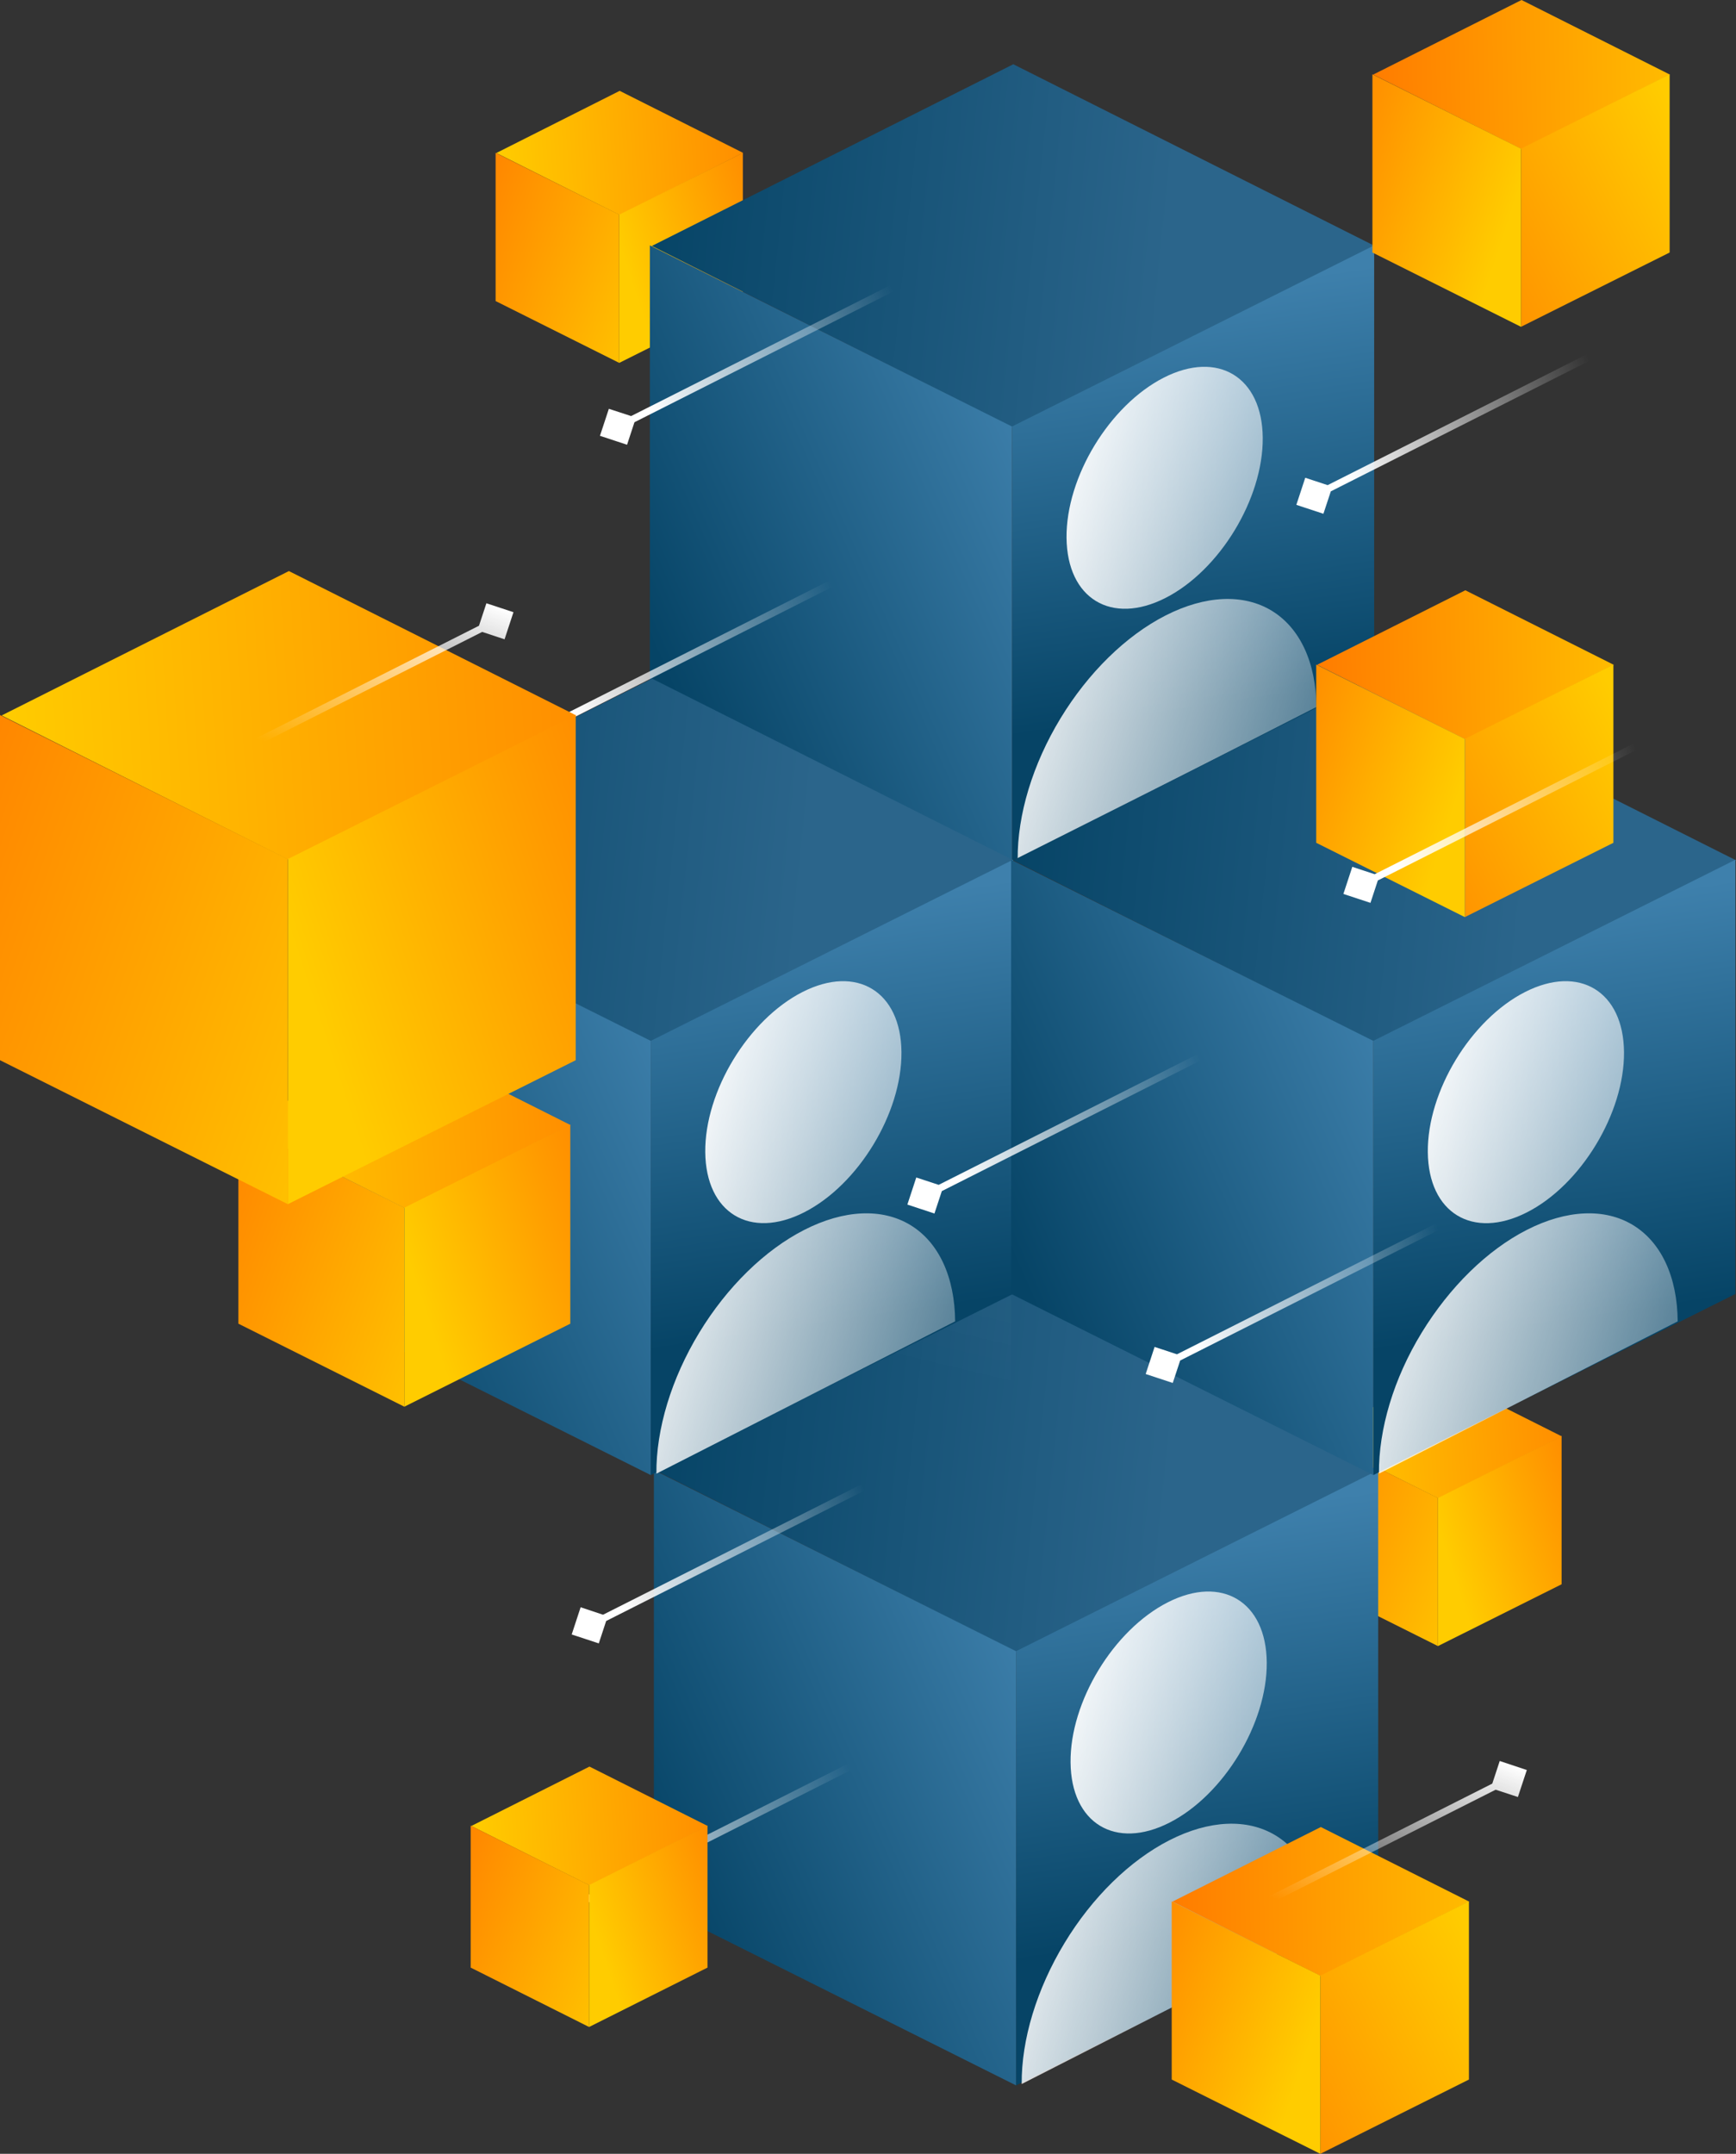
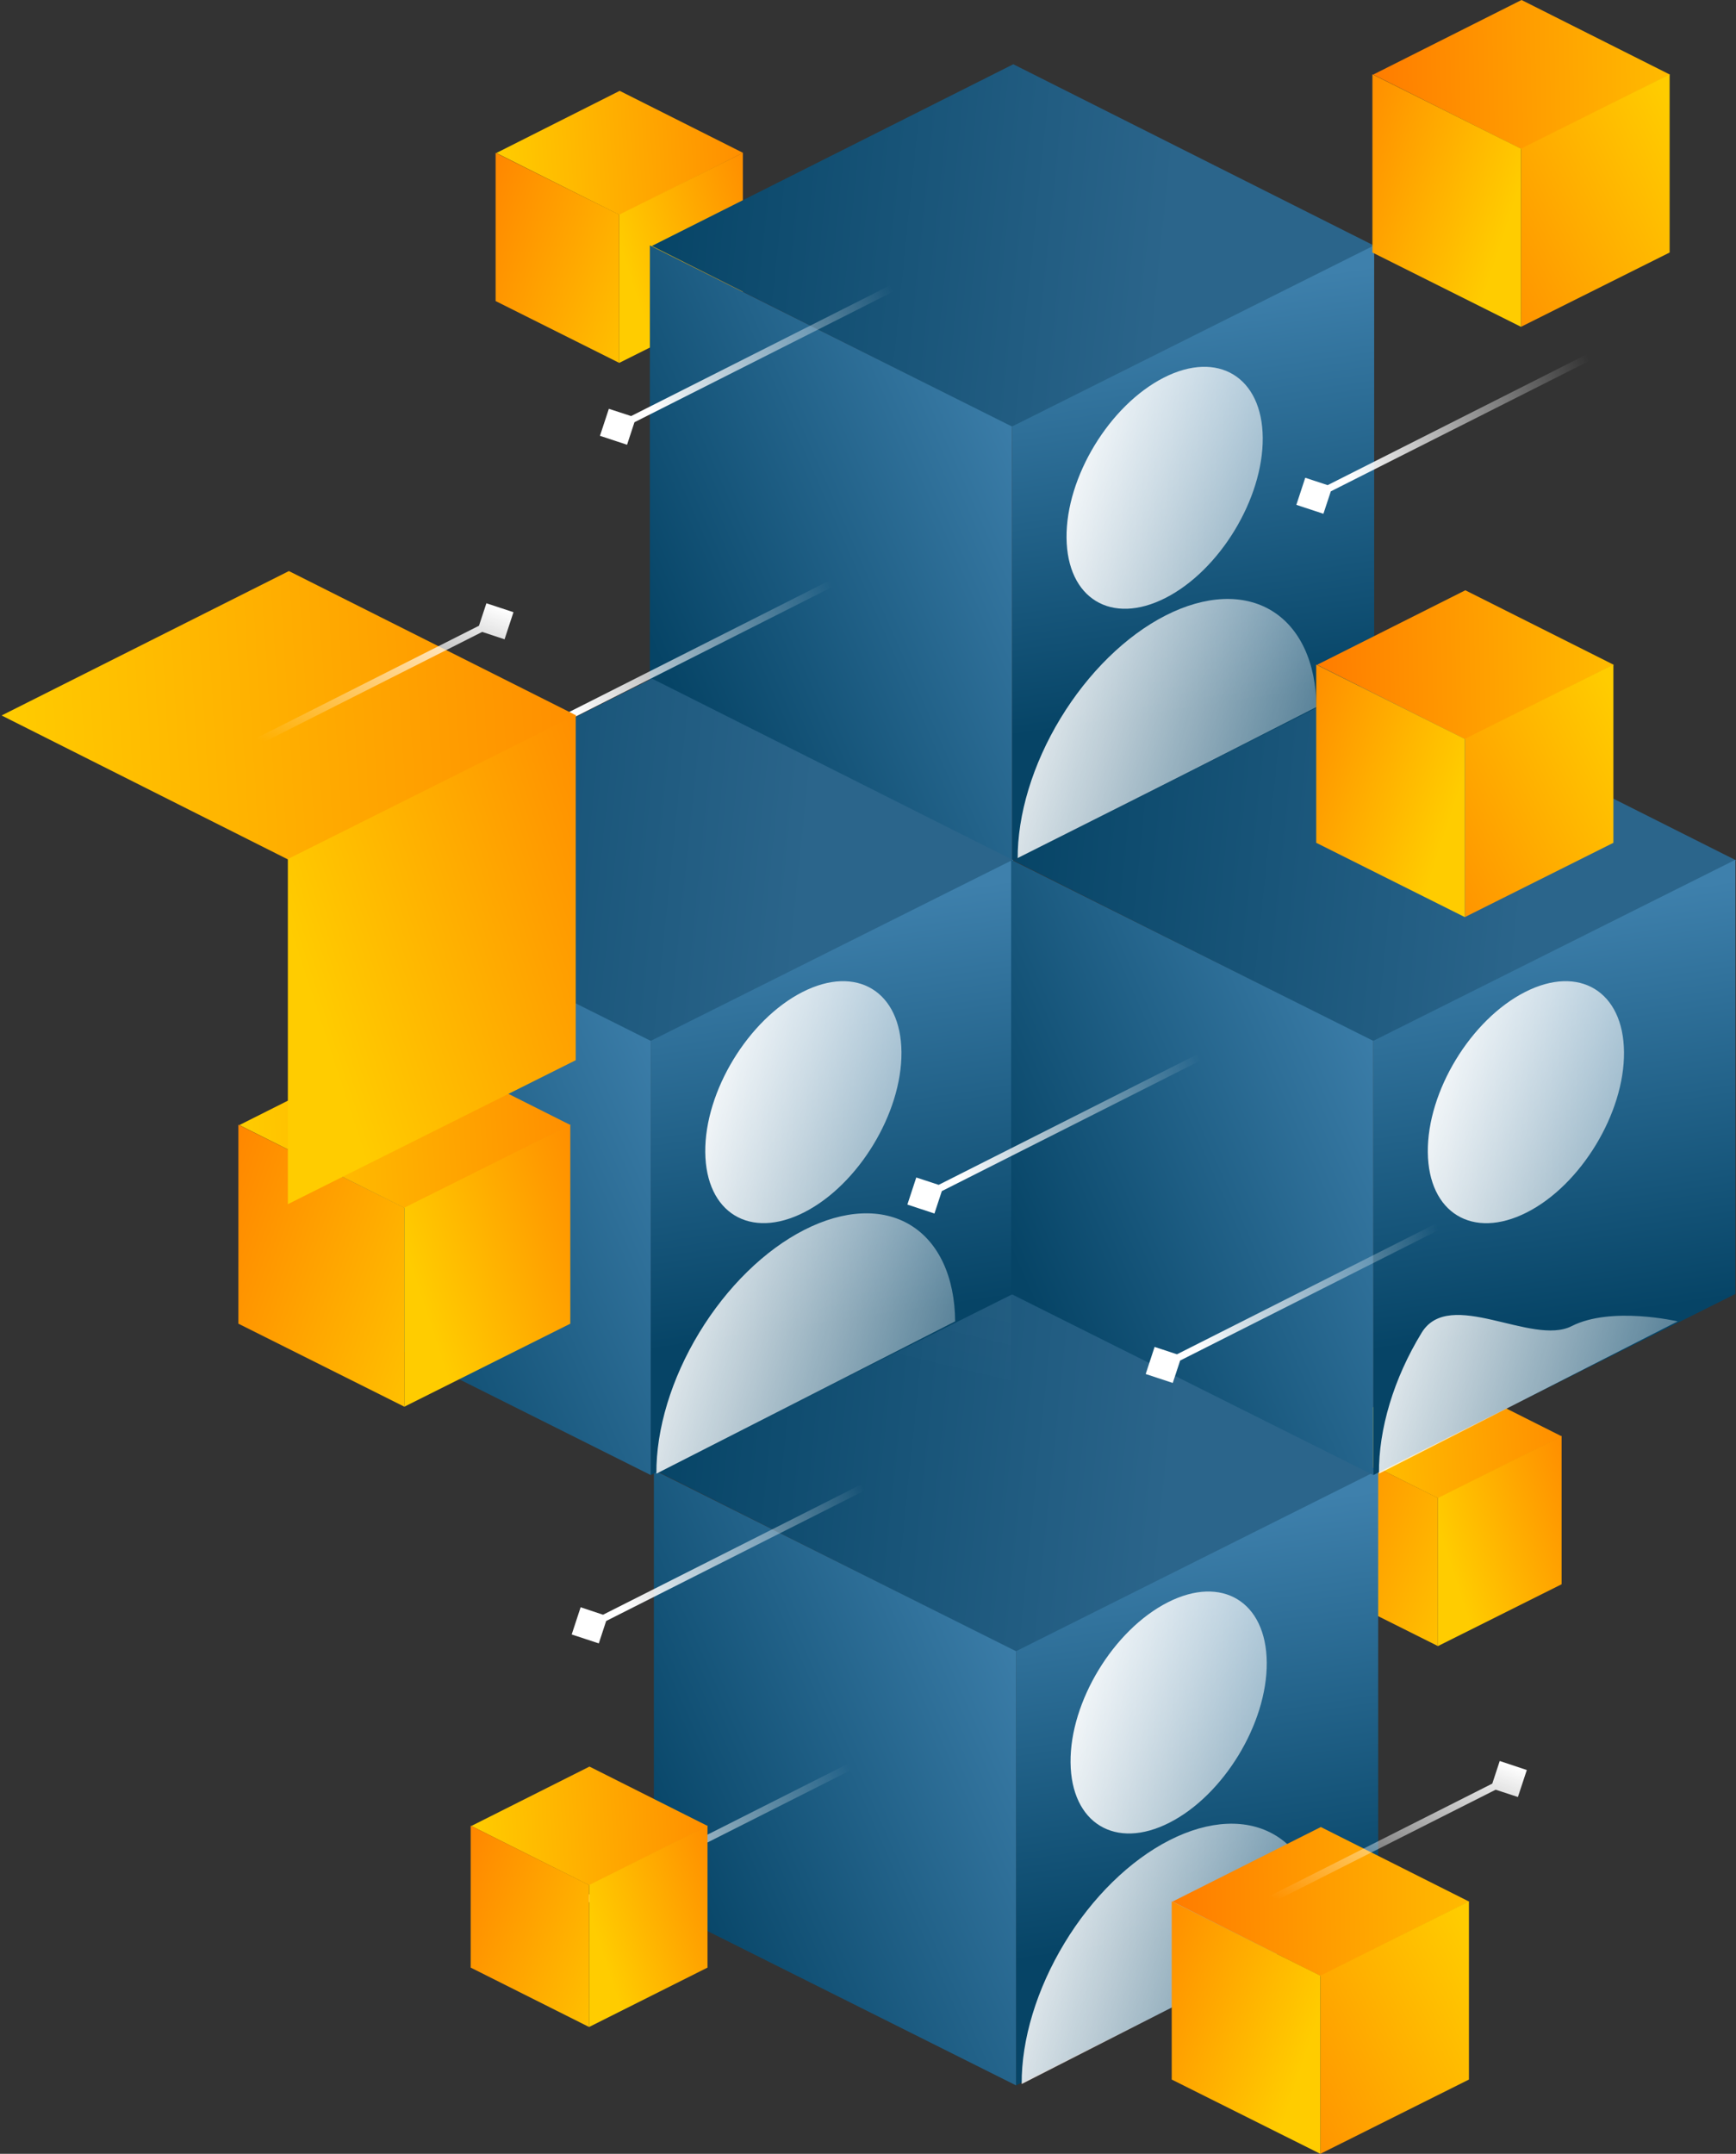
<svg xmlns="http://www.w3.org/2000/svg" xmlns:xlink="http://www.w3.org/1999/xlink" viewBox="0 0 497 616.43">
  <rect x="0" y="0" width="497" height="616.43" fill="#333333" stroke="none" />
  <defs>
    <style>.cls-1{fill:url(#linear-gradient);}.cls-2{fill:url(#linear-gradient-2);}.cls-3{fill:url(#linear-gradient-3);}.cls-4{fill:url(#linear-gradient-4);}.cls-5{fill:url(#linear-gradient-5);}.cls-6{fill:url(#linear-gradient-6);}.cls-7{fill:url(#linear-gradient-7);}.cls-8{fill:url(#linear-gradient-8);}.cls-9{fill:url(#linear-gradient-9);}.cls-10{fill:url(#linear-gradient-10);}.cls-11{fill:url(#linear-gradient-11);}.cls-12{opacity:0.23;}.cls-13{fill:url(#linear-gradient-12);}.cls-14{fill:url(#linear-gradient-13);}.cls-15{fill:url(#linear-gradient-14);}.cls-16{fill:url(#linear-gradient-15);}.cls-17{fill:url(#linear-gradient-16);}.cls-18{fill:url(#linear-gradient-17);}.cls-19{fill:url(#linear-gradient-18);}.cls-20{fill:url(#linear-gradient-19);}.cls-21{fill:url(#linear-gradient-20);}.cls-22{fill:url(#linear-gradient-21);}.cls-23{fill:url(#linear-gradient-22);}.cls-24{fill:url(#linear-gradient-23);}.cls-25{fill:url(#linear-gradient-24);}.cls-26{fill:url(#linear-gradient-25);}.cls-27{fill:url(#linear-gradient-26);}.cls-28{fill:url(#linear-gradient-27);}.cls-29{fill:url(#linear-gradient-28);}.cls-30{fill:url(#linear-gradient-29);}.cls-31{fill:url(#linear-gradient-30);}.cls-32{fill:url(#linear-gradient-31);}.cls-33{fill:url(#linear-gradient-32);}.cls-34{fill:url(#linear-gradient-33);}.cls-35{fill:url(#linear-gradient-34);}.cls-36{fill:url(#linear-gradient-35);}.cls-37{fill:url(#linear-gradient-36);}.cls-38{fill:url(#linear-gradient-37);}.cls-39{fill:url(#linear-gradient-38);}.cls-40{fill:url(#linear-gradient-39);}.cls-41,.cls-42{fill:none;stroke-linecap:round;stroke-width:2px;}.cls-41{stroke:url(#linear-gradient-40);}.cls-42{stroke:url(#linear-gradient-41);}.cls-43{fill:url(#linear-gradient-42);}.cls-44{fill:url(#linear-gradient-43);}.cls-45{fill:url(#linear-gradient-44);}.cls-46{fill:url(#linear-gradient-45);}.cls-47{fill:url(#linear-gradient-46);}.cls-48{fill:url(#linear-gradient-47);}.cls-49{fill:url(#linear-gradient-48);}.cls-50{fill:url(#linear-gradient-49);}.cls-51{fill:url(#linear-gradient-50);}.cls-52{fill:url(#linear-gradient-51);}.cls-53{fill:url(#linear-gradient-52);}.cls-54{fill:url(#linear-gradient-53);}.cls-55{fill:url(#linear-gradient-54);}.cls-56{fill:url(#linear-gradient-55);}</style>
    <linearGradient id="linear-gradient" x1="492.75" y1="-837.9" x2="586.8" y2="-832.05" gradientTransform="matrix(1, 0, 0, -1, -116, -424.63)" gradientUnits="userSpaceOnUse">
      <stop offset="0" stop-color="#fc0" />
      <stop offset="1" stop-color="#ff7a00" />
    </linearGradient>
    <linearGradient id="linear-gradient-2" x1="530.53" y1="-870.6" x2="583.54" y2="-853.18" xlink:href="#linear-gradient" />
    <linearGradient id="linear-gradient-3" x1="546.06" y1="-878.57" x2="473.52" y2="-852.75" xlink:href="#linear-gradient" />
    <linearGradient id="linear-gradient-4" x1="258.36" y1="-470.6" x2="352.41" y2="-464.75" xlink:href="#linear-gradient" />
    <linearGradient id="linear-gradient-5" x1="296.14" y1="-503.3" x2="349.15" y2="-485.89" xlink:href="#linear-gradient" />
    <linearGradient id="linear-gradient-6" x1="311.67" y1="-511.27" x2="239.13" y2="-485.45" xlink:href="#linear-gradient" />
    <linearGradient id="linear-gradient-7" x1="451.09" y1="-850.03" x2="302.3" y2="-834.75" gradientTransform="matrix(1, 0, 0, -1, -116, -424.63)" gradientUnits="userSpaceOnUse">
      <stop offset="0" stop-color="#2b658b" />
      <stop offset="1" stop-color="#064466" />
    </linearGradient>
    <linearGradient id="linear-gradient-8" x1="447.72" y1="-860.34" x2="465.32" y2="-977.32" gradientTransform="matrix(1, 0, 0, -1, -116, -424.63)" gradientUnits="userSpaceOnUse">
      <stop offset="0" stop-color="#3e80ac" />
      <stop offset="1" stop-color="#064466" />
    </linearGradient>
    <linearGradient id="linear-gradient-9" x1="418.51" y1="-905.38" x2="302.45" y2="-956.67" xlink:href="#linear-gradient-8" />
    <linearGradient id="linear-gradient-10" x1="398.71" y1="-972.06" x2="534.56" y2="-1010.4" gradientTransform="matrix(1, 0, 0, -1, -116, -424.63)" gradientUnits="userSpaceOnUse">
      <stop offset="0" stop-color="#fff" />
      <stop offset="1" stop-color="#fff" stop-opacity="0" />
    </linearGradient>
    <linearGradient id="linear-gradient-11" x1="417.52" y1="-905.42" x2="553.36" y2="-943.76" xlink:href="#linear-gradient-10" />
    <linearGradient id="linear-gradient-12" x1="344.46" y1="-808.4" x2="417.52" y2="-502.04" gradientTransform="matrix(1, 0, 0, -1, -116, -424.63)" gradientUnits="userSpaceOnUse">
      <stop offset="0" stop-color="#fff" stop-opacity="0" />
      <stop offset="1" stop-color="#fff" />
    </linearGradient>
    <linearGradient id="linear-gradient-13" x1="449.95" y1="-499.52" x2="301.15" y2="-484.23" xlink:href="#linear-gradient-7" />
    <linearGradient id="linear-gradient-14" x1="446.57" y1="-509.82" x2="464.17" y2="-626.8" xlink:href="#linear-gradient-8" />
    <linearGradient id="linear-gradient-15" x1="417.36" y1="-554.86" x2="301.3" y2="-606.15" xlink:href="#linear-gradient-8" />
    <linearGradient id="linear-gradient-16" x1="397.56" y1="-621.54" x2="533.41" y2="-659.88" xlink:href="#linear-gradient-10" />
    <linearGradient id="linear-gradient-17" x1="416.37" y1="-554.91" x2="552.22" y2="-593.25" xlink:href="#linear-gradient-10" />
    <linearGradient id="linear-gradient-18" x1="346.52" y1="-675.35" x2="197.72" y2="-660.07" xlink:href="#linear-gradient-7" />
    <linearGradient id="linear-gradient-19" x1="343.14" y1="-685.66" x2="360.74" y2="-802.64" xlink:href="#linear-gradient-8" />
    <linearGradient id="linear-gradient-20" x1="313.93" y1="-730.7" x2="197.87" y2="-781.98" xlink:href="#linear-gradient-8" />
    <linearGradient id="linear-gradient-21" x1="294.13" y1="-797.37" x2="429.98" y2="-835.71" xlink:href="#linear-gradient-10" />
    <linearGradient id="linear-gradient-22" x1="312.94" y1="-730.74" x2="448.78" y2="-769.08" xlink:href="#linear-gradient-10" />
    <linearGradient id="linear-gradient-23" x1="553.38" y1="-675.35" x2="404.58" y2="-660.07" xlink:href="#linear-gradient-7" />
    <linearGradient id="linear-gradient-24" x1="550" y1="-685.66" x2="567.6" y2="-802.64" xlink:href="#linear-gradient-8" />
    <linearGradient id="linear-gradient-25" x1="520.79" y1="-730.7" x2="404.73" y2="-781.98" xlink:href="#linear-gradient-8" />
    <linearGradient id="linear-gradient-26" x1="500.99" y1="-797.37" x2="636.84" y2="-835.71" xlink:href="#linear-gradient-10" />
    <linearGradient id="linear-gradient-27" x1="519.8" y1="-730.74" x2="655.64" y2="-769.08" xlink:href="#linear-gradient-10" />
    <linearGradient id="linear-gradient-28" x1="617.44" y1="-444.56" x2="506.19" y2="-446.93" xlink:href="#linear-gradient" />
    <linearGradient id="linear-gradient-29" x1="601.01" y1="-467.98" x2="512.27" y2="-512.05" xlink:href="#linear-gradient" />
    <linearGradient id="linear-gradient-30" x1="548.02" y1="-487.89" x2="484.31" y2="-466.96" xlink:href="#linear-gradient" />
    <linearGradient id="linear-gradient-31" x1="601.35" y1="-613.5" x2="490.1" y2="-615.87" xlink:href="#linear-gradient" />
    <linearGradient id="linear-gradient-32" x1="584.92" y1="-636.92" x2="496.18" y2="-680.98" xlink:href="#linear-gradient" />
    <linearGradient id="linear-gradient-33" x1="531.92" y1="-656.83" x2="468.21" y2="-635.89" xlink:href="#linear-gradient" />
    <linearGradient id="linear-gradient-34" x1="559.98" y1="-967.46" x2="448.72" y2="-969.83" xlink:href="#linear-gradient" />
    <linearGradient id="linear-gradient-35" x1="543.54" y1="-990.88" x2="454.8" y2="-1034.95" xlink:href="#linear-gradient" />
    <linearGradient id="linear-gradient-36" x1="490.55" y1="-1010.79" x2="426.84" y2="-989.86" xlink:href="#linear-gradient" />
    <linearGradient id="linear-gradient-37" x1="184.89" y1="-749.53" x2="311.12" y2="-741.67" xlink:href="#linear-gradient" />
    <linearGradient id="linear-gradient-38" x1="235.6" y1="-793.42" x2="306.75" y2="-770.05" xlink:href="#linear-gradient" />
    <linearGradient id="linear-gradient-39" x1="256.45" y1="-804.12" x2="159.07" y2="-769.46" xlink:href="#linear-gradient" />
    <linearGradient id="linear-gradient-40" x1="279.58" y1="-626.42" x2="355.73" y2="-596.05" xlink:href="#linear-gradient-10" />
    <linearGradient id="linear-gradient-41" x1="284.97" y1="-964.98" x2="361.12" y2="-934.61" xlink:href="#linear-gradient-10" />
    <linearGradient id="linear-gradient-42" x1="301.92" y1="-540.59" x2="373.29" y2="-512.22" xlink:href="#linear-gradient-10" />
    <linearGradient id="linear-gradient-43" x1="389.93" y1="-760.61" x2="461.29" y2="-732.24" xlink:href="#linear-gradient-10" />
    <linearGradient id="linear-gradient-44" x1="293.84" y1="-883.64" x2="365.2" y2="-855.27" xlink:href="#linear-gradient-10" />
    <linearGradient id="linear-gradient-45" x1="514.76" y1="-671.71" x2="586.12" y2="-643.33" xlink:href="#linear-gradient-10" />
    <linearGradient id="linear-gradient-46" x1="501.29" y1="-560.35" x2="572.65" y2="-531.97" xlink:href="#linear-gradient-10" />
    <linearGradient id="linear-gradient-47" x1="458.18" y1="-809.11" x2="529.54" y2="-780.73" xlink:href="#linear-gradient-10" />
    <linearGradient id="linear-gradient-48" x1="117.11" y1="-634.48" x2="336.1" y2="-620.85" xlink:href="#linear-gradient" />
    <linearGradient id="linear-gradient-49" x1="205.07" y1="-710.62" x2="328.5" y2="-670.07" xlink:href="#linear-gradient" />
    <linearGradient id="linear-gradient-50" x1="241.24" y1="-729.19" x2="72.31" y2="-669.05" xlink:href="#linear-gradient" />
    <linearGradient id="linear-gradient-51" x1="251.2" y1="-949.32" x2="341.28" y2="-943.71" xlink:href="#linear-gradient" />
    <linearGradient id="linear-gradient-52" x1="287.39" y1="-980.64" x2="338.16" y2="-963.96" xlink:href="#linear-gradient" />
    <linearGradient id="linear-gradient-53" x1="302.27" y1="-988.28" x2="232.77" y2="-963.54" xlink:href="#linear-gradient" />
    <linearGradient id="linear-gradient-54" x1="226.08" y1="-586.48" x2="205.94" y2="-642.18" xlink:href="#linear-gradient-10" />
    <linearGradient id="linear-gradient-55" x1="516.15" y1="-917.85" x2="496.01" y2="-973.56" xlink:href="#linear-gradient-10" />
  </defs>
  <g id="Layer_2" data-name="Layer 2">
    <g id="Layer_1-2" data-name="Layer 1">
      <path class="cls-1" d="M376.48,411.09l35.32-17.75,35.32,17.75L411.8,428.84Z" />
      <path class="cls-2" d="M411.67,428.73,447.07,411v42.42l-35.4,17.69Z" />
      <path class="cls-3" d="M411.67,428.73,376.28,411v42.42l35.39,17.69Z" />
      <path class="cls-4" d="M142.09,43.79,177.41,26l35.32,17.75L177.41,61.54Z" />
      <path class="cls-5" d="M177.28,61.43l35.39-17.69V86.16l-35.39,17.7Z" />
      <path class="cls-6" d="M177.28,61.43,141.89,43.74V86.16l35.39,17.7Z" />
      <path class="cls-7" d="M187.77,420.9l103.47-52,103.48,52-103.48,52Z" />
      <path class="cls-8" d="M290.88,472.58l103.68-51.84V545L290.88,596.85Z" />
      <path class="cls-9" d="M290.88,472.58,187.2,420.74V545l103.68,51.84Z" />
      <path class="cls-10" d="M378,552.86c-.1-12.73-4.71-22.64-12.8-27.55s-19-4.43-30.36,1.35S312.69,543,304.75,556.12s-12.35,27.6-12.25,40.33Z" />
      <path class="cls-11" d="M362.66,475.81c-.14-17.41-12.83-25.11-28.35-17.21s-28,28.42-27.82,45.83,12.83,25.12,28.34,17.21S362.8,493.22,362.66,475.81Z" />
      <g class="cls-12">
        <path class="cls-13" d="M289.48,246l-103.43-51.8v249.3l103.43,51.8V246Z" />
      </g>
      <path class="cls-14" d="M186.63,70.39l103.47-52,103.47,52-103.47,52Z" />
      <path class="cls-15" d="M289.73,122.07,393.41,70.23V194.5L289.73,246.34Z" />
      <path class="cls-16" d="M289.73,122.07,186.05,70.23V194.5l103.68,51.84Z" />
      <path class="cls-17" d="M376.88,202.35c-.1-12.73-4.71-22.64-12.8-27.56s-19-4.43-30.36,1.35-22.17,16.38-30.12,29.47-12.35,27.59-12.25,40.32Z" />
      <path class="cls-18" d="M361.51,125.3c-.14-17.41-12.83-25.12-28.34-17.21s-28,28.42-27.83,45.83,12.83,25.11,28.34,17.21S361.65,142.71,361.51,125.3Z" />
      <path class="cls-19" d="M83.2,246.22l103.47-52,103.47,52-103.47,52Z" />
      <path class="cls-20" d="M186.3,297.9,290,246.06V370.33L186.3,422.17Z" />
      <path class="cls-21" d="M186.3,297.9,82.62,246.06V370.33L186.3,422.17Z" />
      <path class="cls-22" d="M273.45,378.18c-.1-12.73-4.71-22.64-12.8-27.56s-19-4.42-30.36,1.36-22.17,16.37-30.12,29.46S187.82,409,187.92,421.76Z" />
      <path class="cls-23" d="M258.08,301.13c-.14-17.41-12.83-25.11-28.34-17.21s-28,28.42-27.83,45.83,12.83,25.11,28.34,17.21S258.22,318.54,258.08,301.13Z" />
      <path class="cls-24" d="M290.06,246.22l103.47-52,103.47,52-103.47,52Z" />
      <path class="cls-25" d="M393.16,297.9l103.68-51.84V370.33L393.16,422.17Z" />
      <path class="cls-26" d="M393.16,297.9,289.48,246.06V370.33l103.68,51.84Z" />
-       <path class="cls-27" d="M480.31,378.18c-.1-12.73-4.71-22.64-12.8-27.56s-19-4.42-30.36,1.36S415,368.35,407,381.44,394.68,409,394.78,421.76Z" />
+       <path class="cls-27" d="M480.31,378.18s-19-4.42-30.36,1.36S415,368.35,407,381.44,394.68,409,394.78,421.76Z" />
      <path class="cls-28" d="M464.94,301.13c-.14-17.41-12.83-25.11-28.34-17.21s-28,28.42-27.83,45.83S421.6,354.86,437.11,347,465.08,318.54,464.94,301.13Z" />
      <path class="cls-29" d="M393.15,21.34,435.6,0l42.46,21.34L435.6,42.67Z" />
      <path class="cls-30" d="M435.45,42.54,478,21.27v51L435.45,93.53Z" />
      <path class="cls-31" d="M435.45,42.54,392.91,21.27v51l42.54,21.27Z" />
      <path class="cls-32" d="M377.06,190.27l42.45-21.33L462,190.27l-42.46,21.34Z" />
      <path class="cls-33" d="M419.36,211.48l42.54-21.27v51l-42.54,21.27Z" />
      <path class="cls-34" d="M419.36,211.48l-42.54-21.27v51l42.54,21.27Z" />
      <path class="cls-35" d="M335.68,544.24l42.46-21.34,42.45,21.34-42.45,21.33Z" />
      <path class="cls-36" d="M378,565.44l42.54-21.27v51L378,616.43Z" />
      <path class="cls-37" d="M378,565.44l-42.55-21.27v51L378,616.43Z" />
      <path class="cls-38" d="M68.52,322l47.41-23.82L163.34,322,115.93,345.8Z" />
      <path class="cls-39" d="M115.76,345.65l47.51-23.75v56.94L115.76,402.6Z" />
      <path class="cls-40" d="M115.76,345.65,68.25,321.9v56.94l47.51,23.76Z" />
      <path class="cls-41" d="M141.89,215.53,238,167" />
      <path class="cls-42" d="M147.28,554.09l96.09-48.49" />
      <path class="cls-43" d="M171.76,124.73l7.76,2.56,2.55-7.76L174.31,117Zm101.7-50.2a1,1,0,1,0-.91-1.78ZM177.37,123l96.09-48.5-.91-1.78-96.09,48.49Z" />
      <path class="cls-44" d="M259.77,344.75l7.75,2.56,2.56-7.76L262.32,337Zm101.69-50.2a1,1,0,1,0-.9-1.78Zm-96.09,48.5,96.09-48.5-.9-1.78-96.09,48.49Z" />
      <path class="cls-45" d="M163.67,467.79l7.76,2.55,2.55-7.76L166.23,460Zm101.7-50.21a1,1,0,0,0-.9-1.78Zm-96.09,48.5,96.09-48.5-.9-1.78-96.09,48.49Z" />
-       <path class="cls-46" d="M384.6,255.85l7.75,2.55,2.55-7.75-7.75-2.56Zm101.69-50.2a1,1,0,0,0,.44-1.35,1,1,0,0,0-1.34-.44ZM390.2,254.14l96.09-48.49-.9-1.79L389.3,252.35Z" />
      <path class="cls-47" d="M371.13,144.49l7.75,2.55,2.56-7.75-7.76-2.55Zm101.69-50.2a1,1,0,0,0-.9-1.79Zm-96.09,48.49,96.09-48.49-.9-1.79L375.83,141Z" />
      <path class="cls-48" d="M328,393.25l7.75,2.55,2.56-7.75-7.76-2.56Zm101.69-50.2a1,1,0,1,0-.9-1.79Zm-96.09,48.49,96.09-48.49-.9-1.79-96.09,48.49Z" />
      <path class="cls-49" d="M.46,204.77l82.25-41.33L165,204.77,82.71,246.11Z" />
      <path class="cls-50" d="M82.41,245.86l82.42-41.21v98.78L82.41,344.64Z" />
-       <path class="cls-51" d="M82.41,245.86,0,204.65v98.78l82.41,41.21Z" />
      <path class="cls-52" d="M134.93,522.6l33.83-17,33.84,17-33.84,17Z" />
      <path class="cls-53" d="M168.65,539.5l33.9-17v40.63l-33.9,17Z" />
      <path class="cls-54" d="M168.65,539.5l-33.9-17v40.63l33.9,17Z" />
      <path class="cls-55" d="M45.35,225.41a1,1,0,1,0,.9,1.79ZM147,175.21l-7.75-2.55-2.56,7.75,7.76,2.56Zm-100.79,52,96.09-48.5-.9-1.78L45.35,225.41Z" />
      <path class="cls-56" d="M335.42,556.79a1,1,0,0,0-.45,1.34,1,1,0,0,0,1.35.45Zm101.69-50.2L429.36,504l-2.56,7.76,7.76,2.55Zm-100.79,52,96.09-48.5-.9-1.78-96.09,48.49Z" />
    </g>
  </g>
</svg>